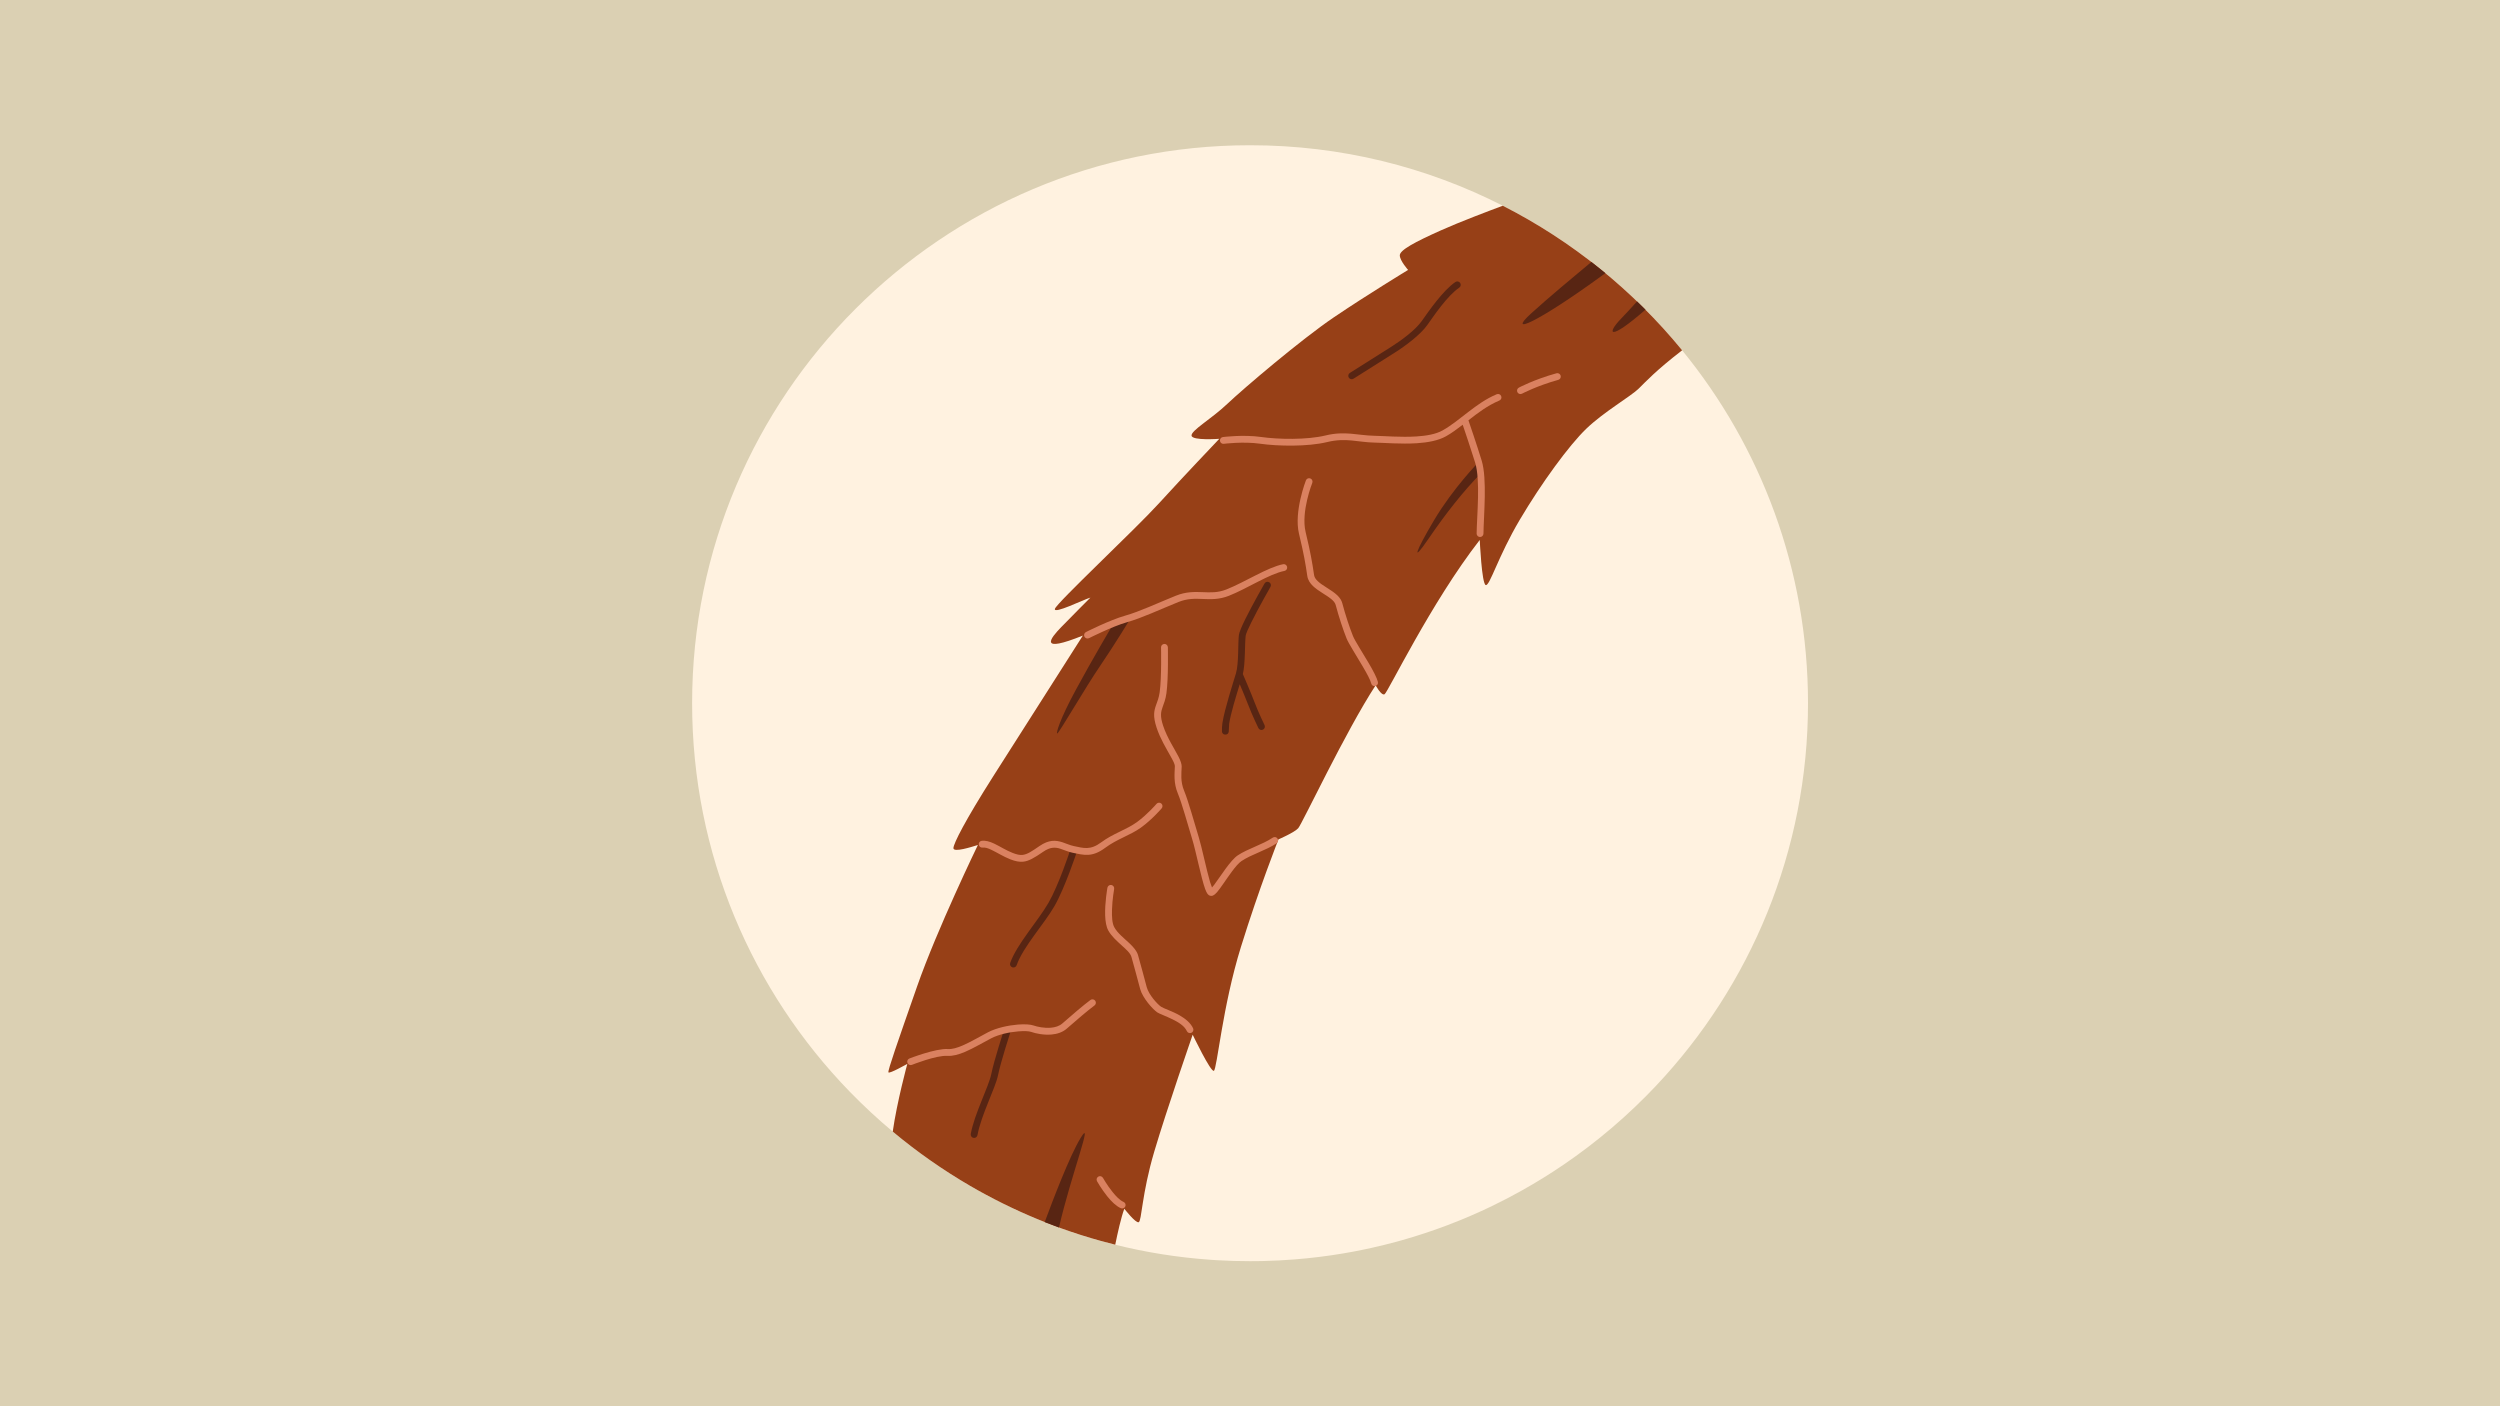
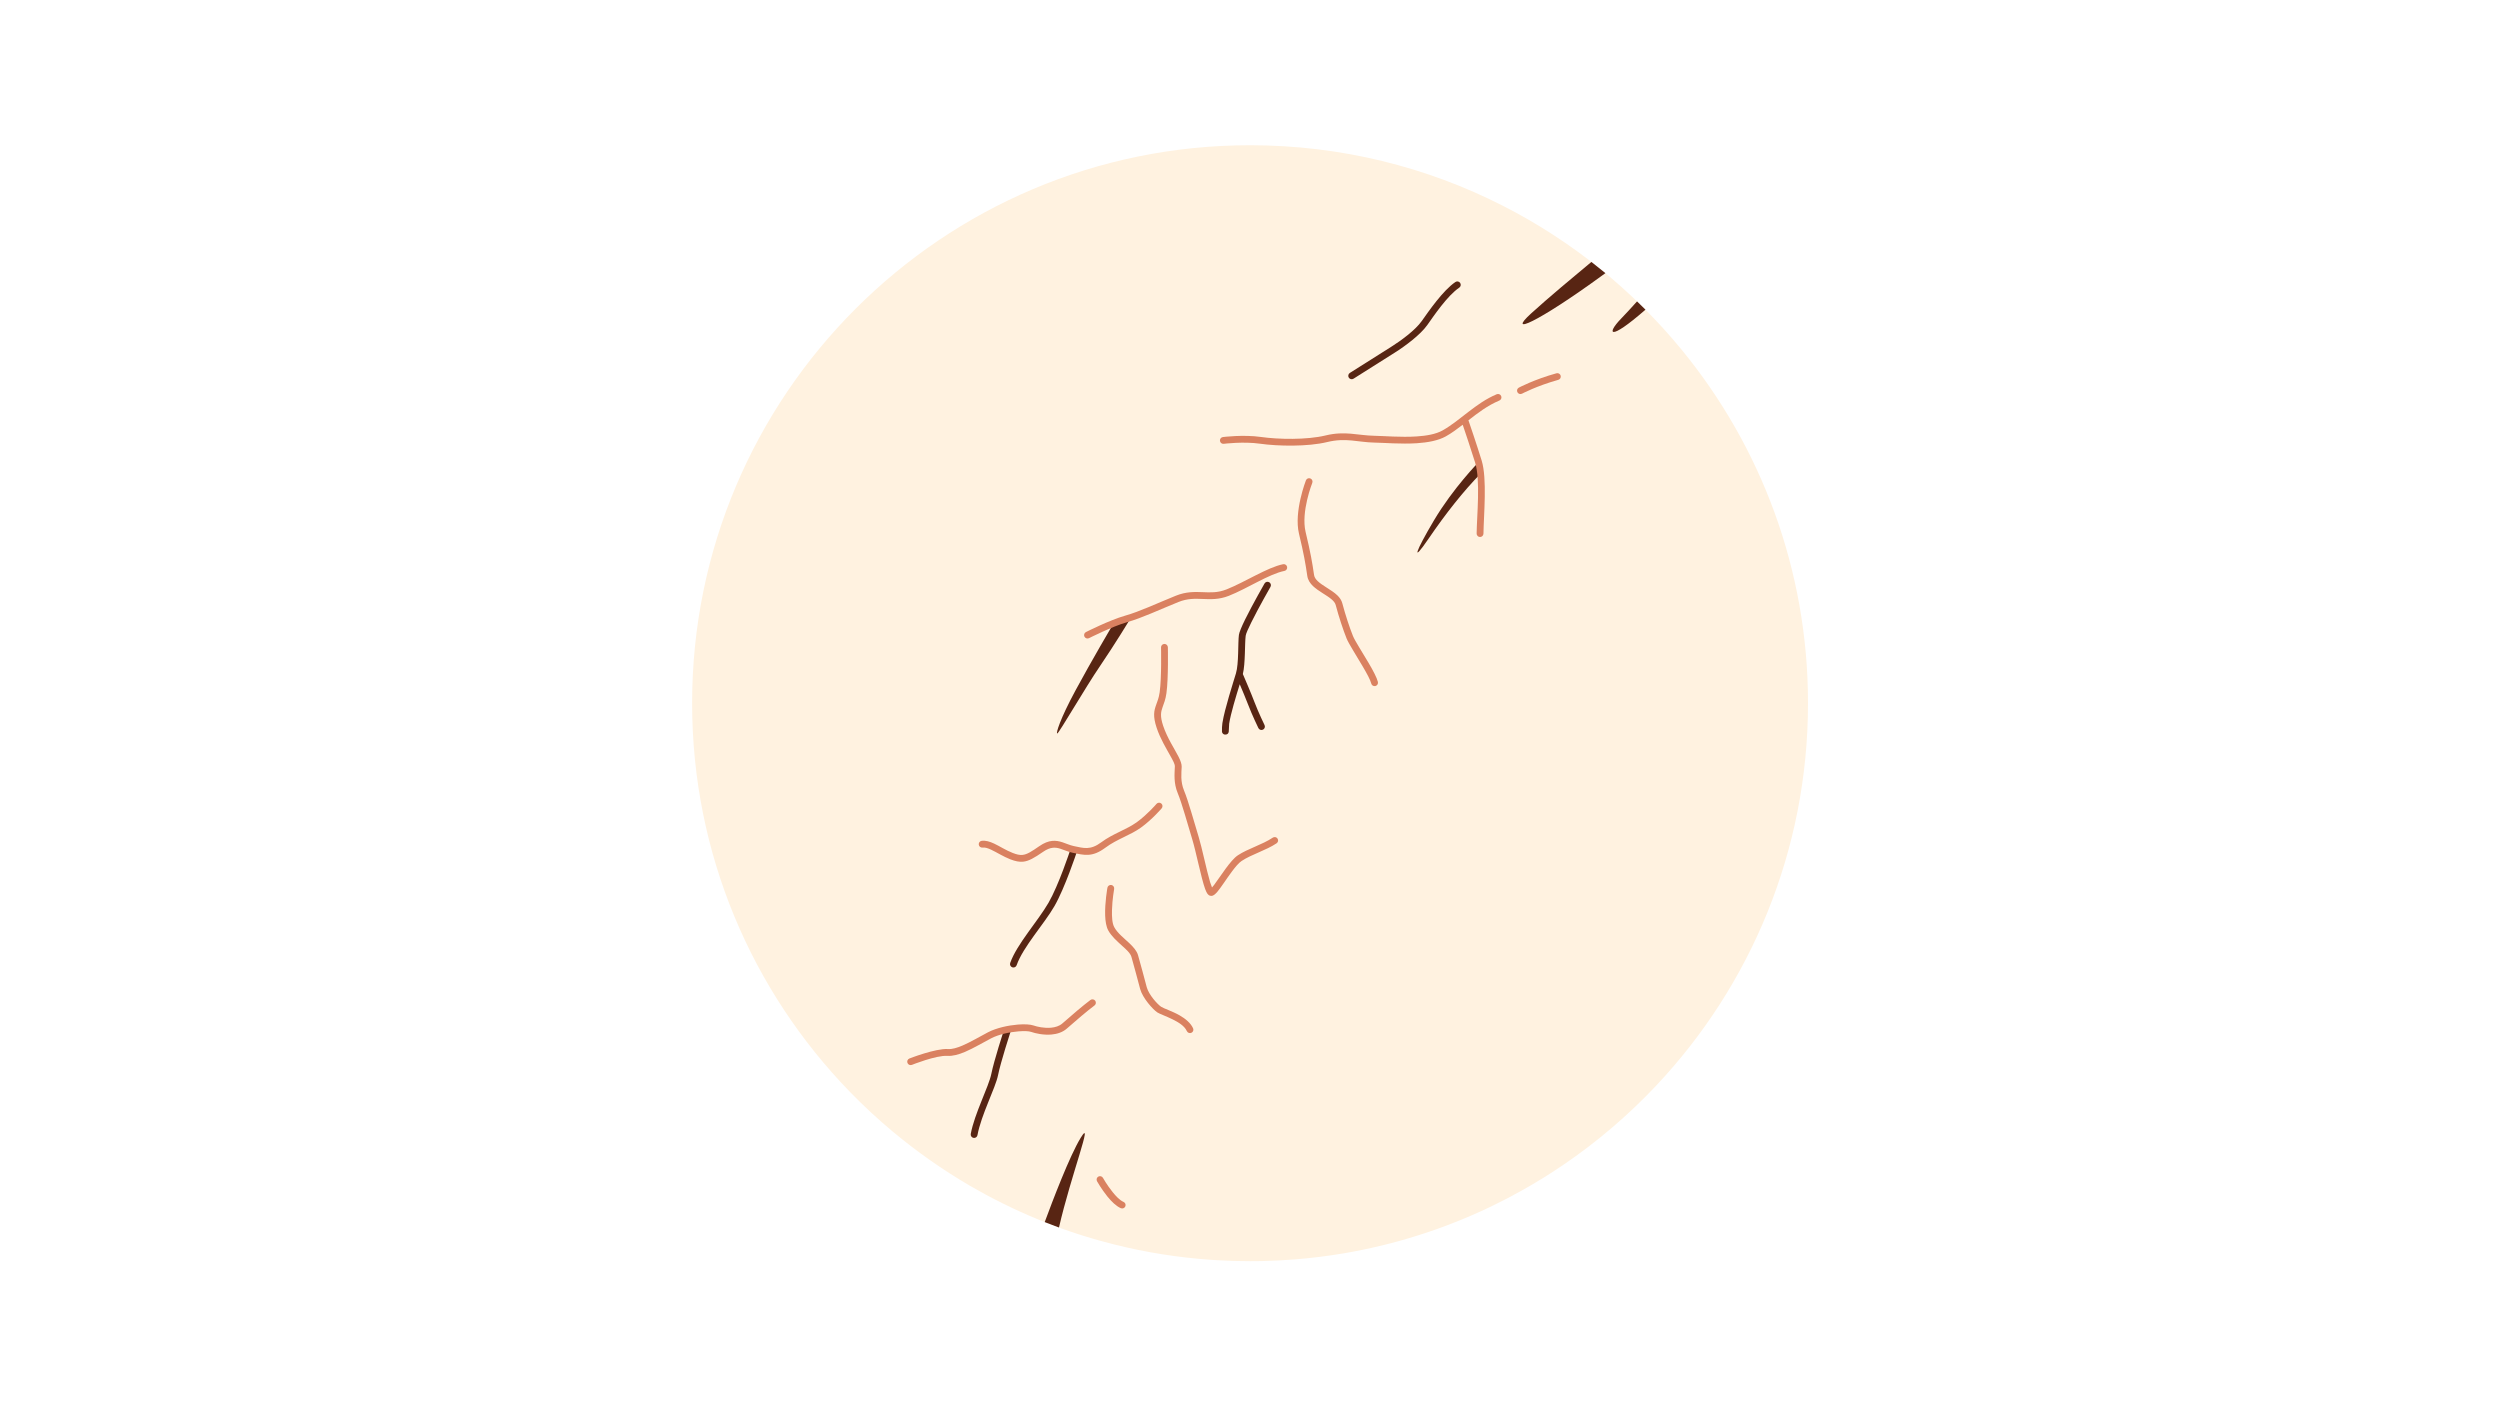
<svg xmlns="http://www.w3.org/2000/svg" width="1920" viewBox="0 0 1440 810" height="1080" preserveAspectRatio="xMidYMid meet">
  <defs>
    <clipPath id="4b376debbd">
      <path d="M 398.66 83.66 L 1041.41 83.66 L 1041.41 726.41 L 398.66 726.41 Z M 398.66 83.66 " clip-rule="nonzero" />
    </clipPath>
  </defs>
  <rect x="-144" width="1728" fill="#ffffff" y="-81" height="972" fill-opacity="1" />
-   <rect x="-144" width="1728" fill="#dbd0b3" y="-81" height="972" fill-opacity="1" />
  <g clip-path="url(#4b376debbd)">
    <path fill="#fff2e0" d="M 514.215 651.789 C 505.574 644.578 497.324 636.902 489.48 628.84 C 433.281 570.957 398.66 492.012 398.66 405.035 C 398.66 227.664 542.664 83.66 720.035 83.66 C 772.422 83.66 821.898 96.219 865.605 118.5 C 905.586 138.859 940.742 167.348 968.91 201.785 C 1014.211 257.18 1041.41 327.957 1041.41 405.035 C 1041.41 490.238 1008.18 567.754 953.984 625.293 C 937.902 642.363 919.984 657.676 900.531 670.918 C 896.727 673.512 892.859 676.02 888.938 678.449 C 884.887 680.957 880.773 683.371 876.609 685.711 C 870.98 688.863 865.234 691.855 859.398 694.672 C 858.355 695.172 857.316 695.676 856.262 696.164 C 855.168 696.676 854.062 697.191 852.969 697.691 C 849.113 699.453 845.207 701.125 841.273 702.746 C 838.715 703.785 836.129 704.801 833.547 705.777 C 825.023 709.004 816.32 711.871 807.465 714.379 C 806.523 714.637 805.586 714.906 804.648 715.164 C 799.762 716.488 794.84 717.707 789.863 718.812 C 786.316 719.598 782.742 720.332 779.145 721 C 777.395 721.32 775.648 721.629 773.898 721.938 C 764.629 723.504 755.234 724.676 745.719 725.422 C 739.754 725.898 733.754 726.207 727.711 726.348 C 726.566 726.371 725.41 726.398 724.266 726.41 C 722.863 726.426 721.449 726.438 720.035 726.438 C 713.672 726.438 707.359 726.258 701.086 725.883 C 699.766 725.809 698.453 725.73 697.141 725.625 C 678.398 724.305 660.094 721.371 642.367 716.961 C 639.539 716.254 636.734 715.523 633.934 714.738 C 633.727 714.676 633.508 714.621 633.289 714.559 C 631.836 714.148 630.387 713.734 628.945 713.312 C 627.184 712.797 625.422 712.258 623.664 711.703 C 623.008 711.5 622.363 711.293 621.707 711.086 C 618.148 709.945 614.613 708.734 611.102 707.477 C 609.934 707.051 608.762 706.629 607.594 706.176 C 593.969 701.086 580.777 695.082 568.09 688.27 C 564.941 686.574 561.816 684.824 558.73 683.039 C 543.012 673.848 528.109 663.395 514.215 651.789 Z M 514.215 651.789 " fill-opacity="1" fill-rule="evenodd" />
  </g>
-   <path fill="#974017" d="M 865.605 118.5 C 857.945 121.352 840.758 127.832 829.727 132.793 C 815.188 139.324 806.203 144.027 806.281 147.125 C 806.359 150.238 811.062 155.48 811.062 155.48 C 811.062 155.48 787.254 169.945 768.398 182.707 C 749.539 195.461 716.152 223.859 706.898 232.652 C 697.645 241.43 685.957 247.961 686.332 250.941 C 686.715 253.938 702.32 252.754 702.32 252.754 C 702.32 252.754 680.918 275.238 667.422 290.062 C 653.938 304.895 608.418 347.473 607.617 350.711 C 606.82 353.949 624.023 345.375 628.086 344.219 C 628.086 344.219 617.645 354.633 611.219 361.266 C 604.793 367.898 598.055 376.422 623.727 366.086 C 623.727 366.086 588.672 421.066 572.203 446.98 C 555.738 472.91 549.375 485.625 549.168 488.453 C 548.961 491.281 559.746 487.797 563.27 486.703 C 563.27 486.703 539.797 535.141 528.266 568.129 C 516.734 601.102 511.297 616.641 511.734 617.672 C 512.172 618.711 522.621 612.785 522.621 612.785 C 522.621 612.785 516.723 634.332 514.215 651.801 C 528.109 663.41 543.012 673.859 558.746 683.027 C 561.828 684.824 564.953 686.562 568.102 688.258 C 580.777 695.082 593.98 701.074 607.605 706.164 C 608.777 706.602 609.945 707.039 611.117 707.465 C 614.625 708.723 618.16 709.93 621.723 711.074 C 622.375 711.281 623.02 711.488 623.676 711.691 C 625.422 712.246 627.184 712.785 628.957 713.301 C 630.398 713.723 631.852 714.148 633.305 714.547 C 633.523 714.609 633.727 714.66 633.945 714.727 C 636.734 715.496 639.551 716.242 642.379 716.949 C 643.754 710.148 645.773 701.152 647.609 696.242 C 647.609 696.242 654.062 704.582 655.863 704.004 C 657.664 703.426 657.613 687.793 664.836 663.383 C 672.062 638.984 686.984 595.996 686.984 595.996 C 686.984 595.996 697.359 617.656 699.184 616.785 C 701.012 615.91 704.098 579.863 714.766 545.477 C 725.434 511.09 736.414 483.465 736.414 483.465 C 736.414 483.465 745.555 479.543 747.777 477.051 C 750 474.555 775.121 421.145 792.371 394.738 C 792.371 394.738 795.637 400.844 797.488 399.906 C 799.34 398.969 824.277 347.059 852.34 311.004 C 852.34 311.004 853.473 336.273 855.773 336.996 C 858.086 337.727 862.844 320.578 875.391 299.383 C 887.934 278.184 903.723 256.547 913.734 246.918 C 923.75 237.293 939.238 228.355 943.805 223.91 C 948.047 219.77 953.664 213.535 968.91 201.773 C 940.742 167.348 905.586 138.859 865.605 118.5 Z M 865.605 118.5 " fill-opacity="1" fill-rule="evenodd" />
  <path fill="#582513" d="M 641.094 359.594 L 651.25 356.098 C 651.25 356.098 641.992 371.367 633.613 383.645 C 625.23 395.91 609.973 422.301 609.008 422.48 C 608.043 422.66 610.5 414.305 619.547 397.582 C 628.574 380.844 641.094 359.594 641.094 359.594 Z M 851.695 266.176 L 852.879 272.758 C 843.098 282.734 832.863 295.59 822.863 310.27 C 812.848 324.949 815.035 318.137 826.039 299.613 C 837.055 281.102 851.695 266.176 851.695 266.176 Z M 601.758 703.914 C 606.27 691.691 616.117 665.801 622.43 655.465 C 630.332 642.52 616.848 677.035 609.973 707.039 C 609.176 706.742 608.391 706.461 607.605 706.164 C 605.641 705.434 603.699 704.688 601.758 703.914 Z M 947.789 178.375 C 926.27 197.156 925.484 192.066 933.637 183.66 C 936.359 180.844 939.637 177.285 942.941 173.609 C 944.574 175.188 946.18 176.77 947.789 178.375 Z M 924.715 157.332 C 924.199 157.707 923.672 158.078 923.133 158.477 C 884.965 186.309 867.816 193.418 881.918 180.551 C 891.457 171.848 907.348 158.566 916.641 150.879 C 919.367 152.988 922.051 155.137 924.715 157.332 Z M 924.715 157.332 " fill-opacity="1" fill-rule="evenodd" />
  <path fill="#582513" d="M 779.617 218.137 C 778.695 218.715 777.484 218.445 776.906 217.52 C 776.328 216.609 776.598 215.387 777.512 214.809 C 777.512 214.809 795.34 203.52 801.227 199.832 C 806.922 196.258 815.188 190.191 818.879 184.984 C 822.785 179.48 831.102 167.309 838.316 162.438 C 839.215 161.832 840.438 162.062 841.055 162.965 C 841.656 163.863 841.426 165.086 840.527 165.688 C 833.648 170.328 825.82 182.016 822.094 187.258 C 818.16 192.801 809.402 199.355 803.324 203.16 C 797.438 206.852 779.617 218.137 779.617 218.137 Z M 578.285 593.195 C 578.617 592.168 579.738 591.602 580.766 591.934 C 581.805 592.27 582.371 593.375 582.023 594.414 C 582.023 594.414 576.367 611.82 574.879 619.266 C 573.375 626.773 565.145 642.172 563.023 653.844 C 562.832 654.91 561.805 655.617 560.738 655.426 C 559.672 655.234 558.965 654.203 559.156 653.137 C 561.289 641.441 569.516 626 571.02 618.48 C 572.539 610.91 578.285 593.195 578.285 593.195 Z M 616.359 489.918 C 616.695 488.891 617.812 488.324 618.84 488.672 C 619.871 489.004 620.438 490.125 620.09 491.152 C 620.09 491.152 613.379 511.477 607.348 521.953 C 601.449 532.211 589.289 545.398 585.586 555.965 C 585.227 556.996 584.105 557.535 583.078 557.176 C 582.051 556.816 581.512 555.695 581.871 554.668 C 585.637 543.922 597.926 530.449 603.941 520 C 609.844 509.766 616.359 489.918 616.359 489.918 Z M 714.098 394.121 C 711.977 400.922 708.84 411.207 708.004 416.852 C 708.004 416.852 707.812 421.145 707.758 421.477 C 707.449 423.406 705.512 423.148 705.266 423.07 C 705.086 423.02 703.98 422.762 703.852 421.336 C 703.84 421.207 703.84 420.5 703.879 418.844 C 703.891 418.227 703.969 417.504 704.082 416.668 C 704.082 416.527 704.109 416.387 704.148 416.246 C 705.367 408.43 710.383 392.965 711.91 387.848 C 713.598 382.258 713.004 370.25 713.609 365.688 C 713.801 364.207 715.227 360.801 717.195 356.805 C 721.516 348.051 728.367 336.094 728.367 336.094 C 728.906 335.156 730.113 334.82 731.055 335.363 C 731.992 335.902 732.324 337.109 731.785 338.047 C 731.785 338.047 725.012 349.875 720.73 358.539 C 719.02 362.012 717.684 364.902 717.516 366.188 C 716.926 370.688 717.375 382.246 715.883 388.246 C 716.926 390.664 720.691 399.43 722.633 404.547 C 724.855 410.422 728.379 417.648 728.379 417.648 C 728.855 418.625 728.441 419.805 727.465 420.281 C 726.488 420.758 725.305 420.348 724.832 419.371 C 724.832 419.371 721.23 411.965 718.945 405.938 C 717.684 402.656 715.641 397.762 714.098 394.121 Z M 714.098 394.121 " fill-opacity="1" fill-rule="evenodd" />
  <path fill="#da8160" d="M 876.699 226.75 C 875.734 227.266 874.555 226.891 874.039 225.941 C 873.523 224.977 873.898 223.793 874.848 223.277 C 874.848 223.277 883.668 218.574 896.523 215.012 C 897.562 214.719 898.656 215.336 898.938 216.375 C 899.234 217.418 898.617 218.512 897.578 218.793 C 885.195 222.238 876.699 226.75 876.699 226.75 Z M 631.891 680.402 C 631.363 679.453 631.684 678.258 632.637 677.715 C 633.586 677.188 634.781 677.523 635.309 678.461 C 635.309 678.461 637.699 682.703 640.848 686.613 C 642.805 689.043 645.016 691.383 647.148 692.293 C 648.152 692.719 648.613 693.875 648.191 694.879 C 647.766 695.879 646.609 696.344 645.605 695.918 C 642.996 694.812 640.168 692.062 637.789 689.094 C 634.434 684.93 631.891 680.402 631.891 680.402 Z M 525.258 613.363 C 524.242 613.762 523.098 613.273 522.699 612.258 C 522.301 611.242 522.789 610.098 523.805 609.699 C 523.805 609.699 538.961 603.773 546.02 604.25 C 548.473 604.418 551.328 603.531 554.336 602.258 C 559.285 600.148 564.582 596.922 569.156 594.559 C 573.992 592.062 580.766 590.598 586.32 590.148 C 590.215 589.84 593.516 590.047 595.266 590.664 C 597.465 591.434 601.473 592.309 605.371 591.961 C 607.762 591.742 610.125 591.074 611.914 589.504 C 617.195 584.84 624.062 578.988 628.086 575.996 C 628.957 575.352 630.191 575.531 630.836 576.406 C 631.477 577.281 631.297 578.516 630.426 579.156 C 626.453 582.102 619.703 587.871 614.496 592.461 C 612.078 594.598 608.93 595.598 605.703 595.883 C 601.164 596.293 596.512 595.277 593.953 594.379 C 592.527 593.875 589.801 593.812 586.613 594.07 C 581.551 594.48 575.352 595.777 570.945 598.055 C 566.277 600.457 560.891 603.734 555.852 605.883 C 552.203 607.438 548.703 608.375 545.734 608.184 C 539.23 607.746 525.258 613.363 525.258 613.363 Z M 637.867 511.348 C 638.059 510.281 639.09 509.574 640.156 509.754 C 641.223 509.945 641.93 510.973 641.75 512.043 C 641.75 512.043 640.668 518.07 640.504 524.188 C 640.398 527.98 640.594 531.812 641.801 534.035 C 643.703 537.547 647.496 540.438 650.492 543.266 C 652.883 545.516 654.797 547.766 655.477 550.066 C 656.996 555.133 659.195 563.871 660.531 568.656 C 661.738 573.012 666.609 578.387 668.785 579.879 C 670.199 580.855 675.133 582.371 679.516 584.879 C 682.848 586.793 685.828 589.262 687.219 592.297 C 687.668 593.285 687.23 594.453 686.242 594.891 C 685.25 595.34 684.082 594.906 683.629 593.914 C 682.27 590.918 678.773 588.797 675.418 587.152 C 671.547 585.238 667.781 583.953 666.547 583.105 C 663.961 581.316 658.18 574.891 656.738 569.695 C 655.414 564.926 653.215 556.223 651.711 551.172 C 651.043 548.922 648.664 546.879 646.195 544.641 C 643.254 541.98 640.105 539.152 638.344 535.898 C 637.223 533.855 636.684 530.707 636.57 527.301 C 636.324 519.973 637.867 511.348 637.867 511.348 Z M 666.137 463.039 C 666.844 462.215 668.09 462.113 668.91 462.82 C 669.734 463.527 669.836 464.762 669.129 465.598 C 669.129 465.598 663.668 472.012 657.227 476.664 C 650.98 481.176 643.523 483.195 636.633 488.324 C 629.086 493.93 624.496 492.578 617.75 491.164 C 615.203 490.637 613.004 489.582 610.742 488.863 C 607.926 487.965 605.023 487.758 600.883 490.613 C 595.625 494.238 592.5 496.012 589.352 496.332 C 587.141 496.551 584.879 496.113 581.883 494.945 C 577.887 493.387 574.234 490.996 570.945 489.453 C 569.156 488.621 567.512 488.004 565.969 488.207 C 564.891 488.348 563.898 487.578 563.77 486.512 C 563.629 485.43 564.387 484.441 565.469 484.312 C 567.652 484.031 570.043 484.699 572.613 485.906 C 575.84 487.422 579.402 489.777 583.309 491.293 C 585.586 492.168 587.281 492.605 588.953 492.426 C 591.641 492.156 594.199 490.457 598.645 487.387 C 604.211 483.543 608.16 483.926 611.938 485.137 C 614.074 485.816 616.156 486.844 618.559 487.348 C 624.164 488.516 628.02 489.852 634.293 485.188 C 641.211 480.047 648.68 478.016 654.926 473.488 C 660.98 469.078 666.137 463.039 666.137 463.039 Z M 698.117 511.18 C 698.516 510.73 698.992 510.176 699.379 509.648 C 703.117 504.625 708.762 495.473 712.98 492.668 C 718.816 488.785 726.965 486.602 733.137 482.477 C 734.035 481.871 735.258 482.113 735.859 483.016 C 736.465 483.914 736.219 485.137 735.32 485.738 C 729.148 489.867 720.988 492.051 715.152 495.934 C 713.43 497.078 711.477 499.469 709.508 502.105 C 706.293 506.438 703.117 511.477 700.996 513.918 C 700.137 514.906 699.34 515.539 698.762 515.793 C 698.066 516.102 697.449 516.09 696.922 515.922 C 696.512 515.793 695.996 515.5 695.547 514.895 C 695.137 514.355 694.633 513.367 694.145 512.016 C 691.883 505.73 688.824 490.215 686.715 483.363 C 684.121 474.891 680.777 462.625 678.41 456.969 C 675.906 450.941 676.559 445.711 676.715 441.48 C 676.766 440.105 675.648 438.137 674.273 435.645 C 671.816 431.195 668.309 425.488 666.227 419.215 C 663.977 412.414 664.723 409.406 665.93 406.012 C 666.625 404.07 667.512 402.004 667.973 398.723 C 669.156 390.188 668.758 372.91 668.758 372.91 C 668.73 371.82 669.594 370.934 670.688 370.906 C 671.766 370.879 672.664 371.742 672.691 372.836 C 672.691 372.836 673.078 390.523 671.867 399.277 C 671.367 402.914 670.402 405.215 669.633 407.352 C 668.656 410.074 668.141 412.504 669.953 417.992 C 672.293 425.062 676.559 431.375 678.848 435.887 C 680.043 438.227 680.699 440.207 680.648 441.633 C 680.52 445.414 679.812 450.094 682.051 455.465 C 684.441 461.199 687.848 473.629 690.48 482.23 C 692.309 488.207 694.879 500.805 697 508.07 C 697.348 509.176 697.77 510.332 698.117 511.18 Z M 752.211 276.691 C 752.609 275.676 753.754 275.176 754.77 275.586 C 755.785 275.984 756.273 277.129 755.875 278.145 C 755.875 278.145 749.254 294.777 752.031 306.426 C 754.949 318.637 755.824 323.844 756.902 331.211 C 757.109 332.609 757.957 333.742 759.062 334.785 C 760.414 336.07 762.16 337.188 763.91 338.305 C 766.262 339.809 768.641 341.289 770.375 342.984 C 771.738 344.32 772.73 345.801 773.164 347.473 C 774.902 354.066 777.406 361.625 779.297 366.316 C 780.43 369.133 784.801 375.855 788.398 381.988 C 790.957 386.344 793.105 390.434 793.668 392.785 C 793.926 393.84 793.27 394.906 792.219 395.164 C 791.164 395.422 790.098 394.766 789.84 393.711 C 789.324 391.59 787.305 387.926 784.992 383.98 C 781.289 377.656 776.816 370.699 775.648 367.797 C 773.707 362.973 771.133 355.234 769.359 348.473 C 769.012 347.176 768.051 346.121 766.867 345.117 C 765.402 343.887 763.59 342.781 761.801 341.637 C 759.836 340.387 757.895 339.09 756.363 337.648 C 754.578 335.965 753.344 334.051 753.008 331.789 C 751.941 324.523 751.082 319.395 748.203 307.352 C 745.191 294.715 752.211 276.691 752.211 276.691 Z M 627.289 367.578 C 626.324 368.066 625.141 367.68 624.641 366.715 C 624.152 365.75 624.535 364.555 625.5 364.066 C 625.5 364.066 639.215 357.125 648.035 354.633 C 656.66 352.188 666.379 347.523 677.332 343.113 C 683.156 340.773 688.016 340.891 692.82 341.082 C 697.129 341.262 701.371 341.508 706.371 339.539 C 717.066 335.324 730.074 326.773 739.074 324.988 C 740.141 324.781 741.168 325.465 741.387 326.531 C 741.594 327.598 740.914 328.641 739.844 328.844 C 731.027 330.594 718.301 339.062 707.812 343.191 C 702.219 345.391 697.477 345.207 692.656 345.004 C 688.363 344.836 684.004 344.656 678.797 346.75 C 667.703 351.227 657.844 355.941 649.102 358.41 C 640.566 360.84 627.289 367.578 627.289 367.578 Z M 842.52 244.656 C 839.332 247.125 836.156 249.465 832.812 251.34 C 828.508 253.758 822.465 254.891 816.113 255.301 C 807 255.879 797.242 255.031 791.523 254.93 C 782.215 254.75 775.301 251.984 764.477 254.621 C 753.227 257.371 735.988 257.035 725.832 255.582 C 716.117 254.195 704.895 255.637 704.895 255.637 C 703.812 255.777 702.824 255.004 702.695 253.938 C 702.555 252.859 703.324 251.867 704.391 251.738 C 704.391 251.738 716.191 250.234 726.398 251.703 C 736.168 253.102 752.738 253.449 763.551 250.816 C 774.785 248.078 781.945 250.816 791.613 251.008 C 797.27 251.109 806.898 251.973 815.883 251.395 C 821.59 251.031 827.043 250.109 830.91 247.934 C 841.18 242.152 849.848 232.238 862.109 227.086 C 863.113 226.672 864.27 227.137 864.68 228.137 C 865.105 229.141 864.629 230.297 863.625 230.711 C 856.879 233.551 851.234 237.855 845.82 242.098 C 846.555 244.234 850.578 255.996 853.445 265.301 C 856.66 275.715 854.629 296.707 854.473 307.375 C 854.461 308.457 853.562 309.332 852.48 309.316 C 851.387 309.305 850.527 308.406 850.539 307.324 C 850.68 296.965 852.801 276.574 849.68 266.473 C 847.172 258.398 843.816 248.488 842.52 244.656 Z M 842.52 244.656 " fill-opacity="1" fill-rule="evenodd" />
</svg>